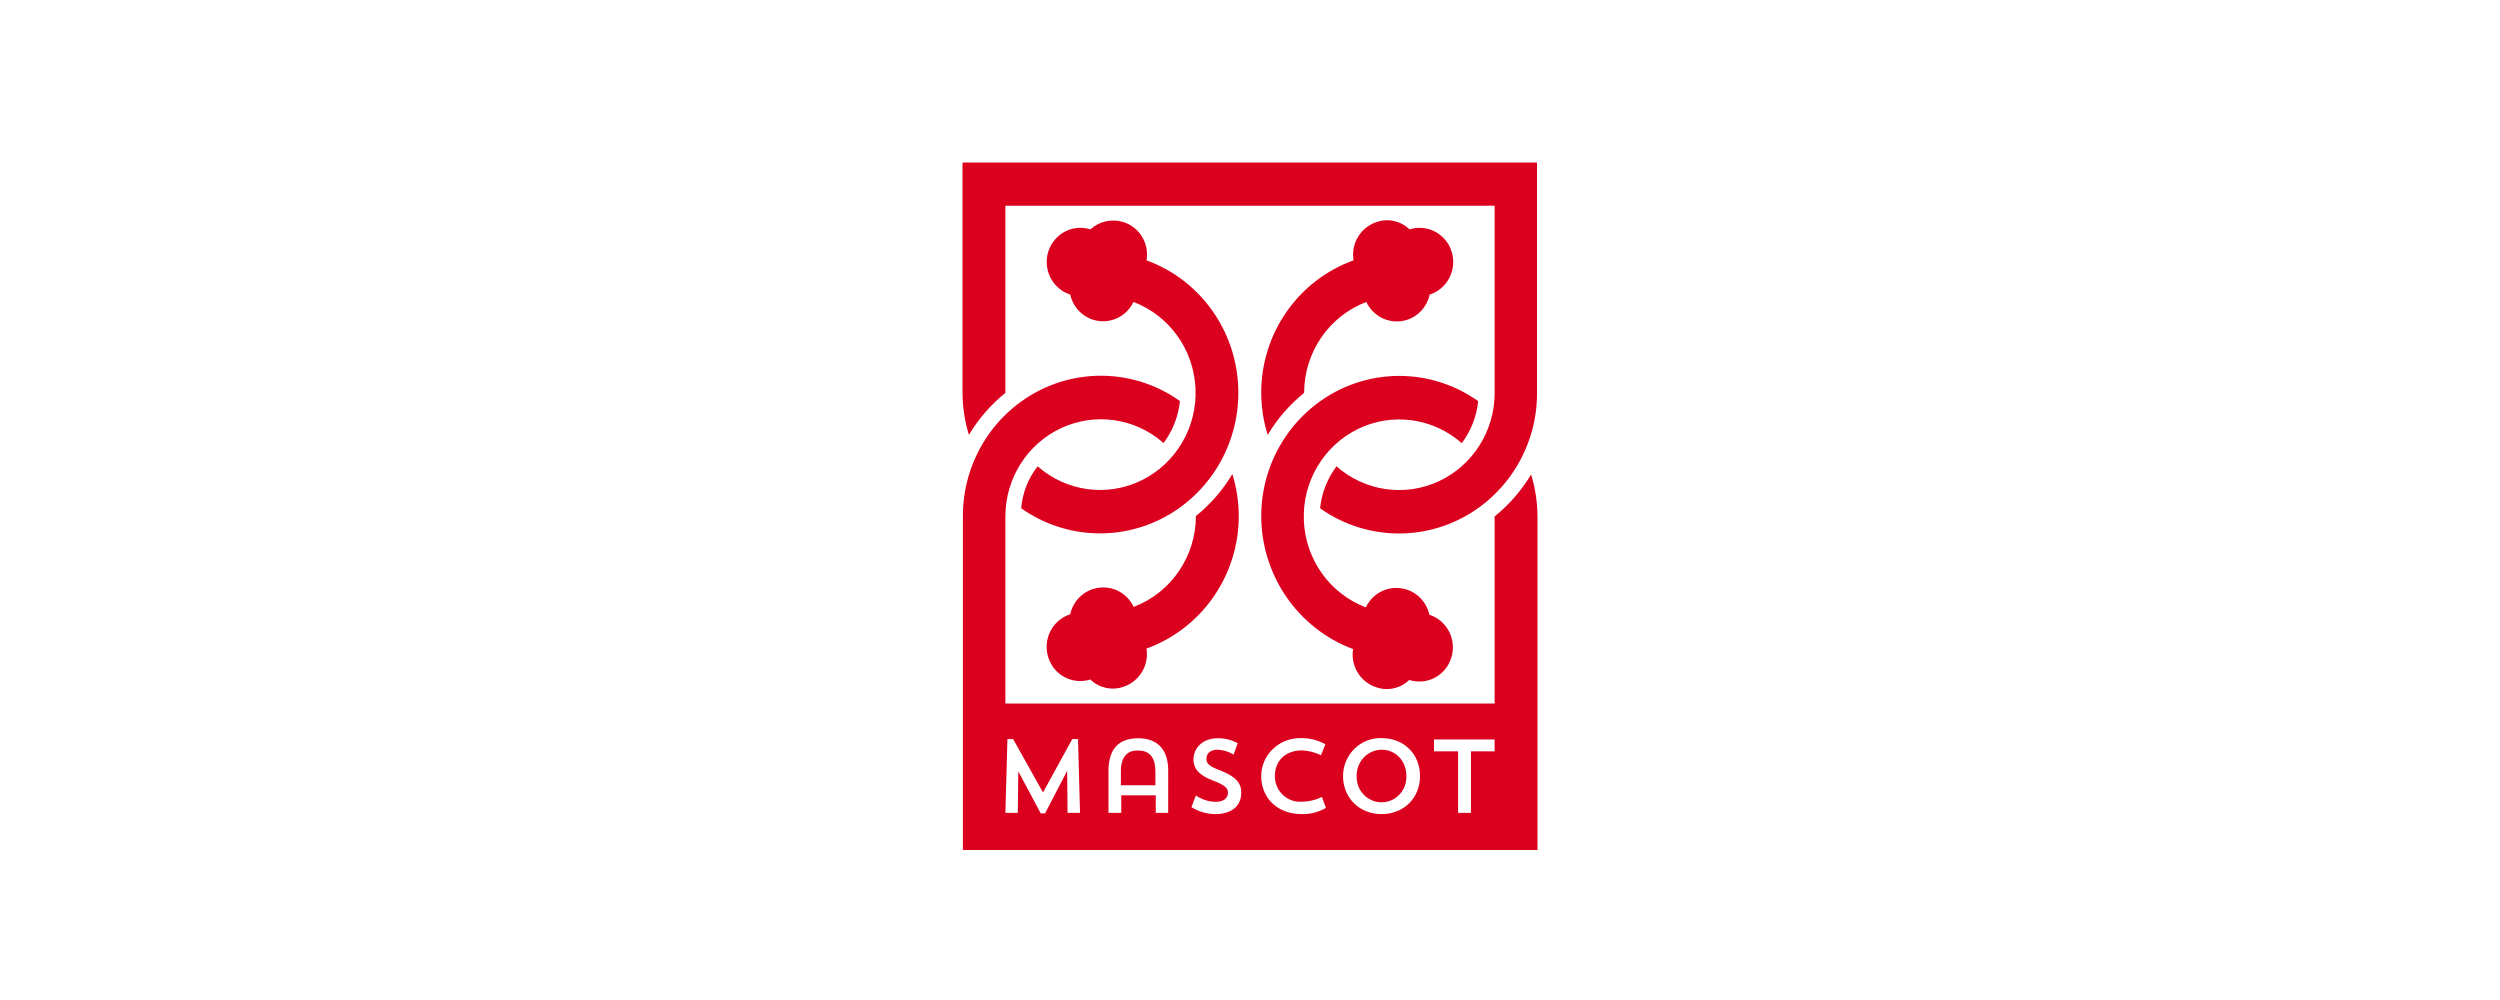
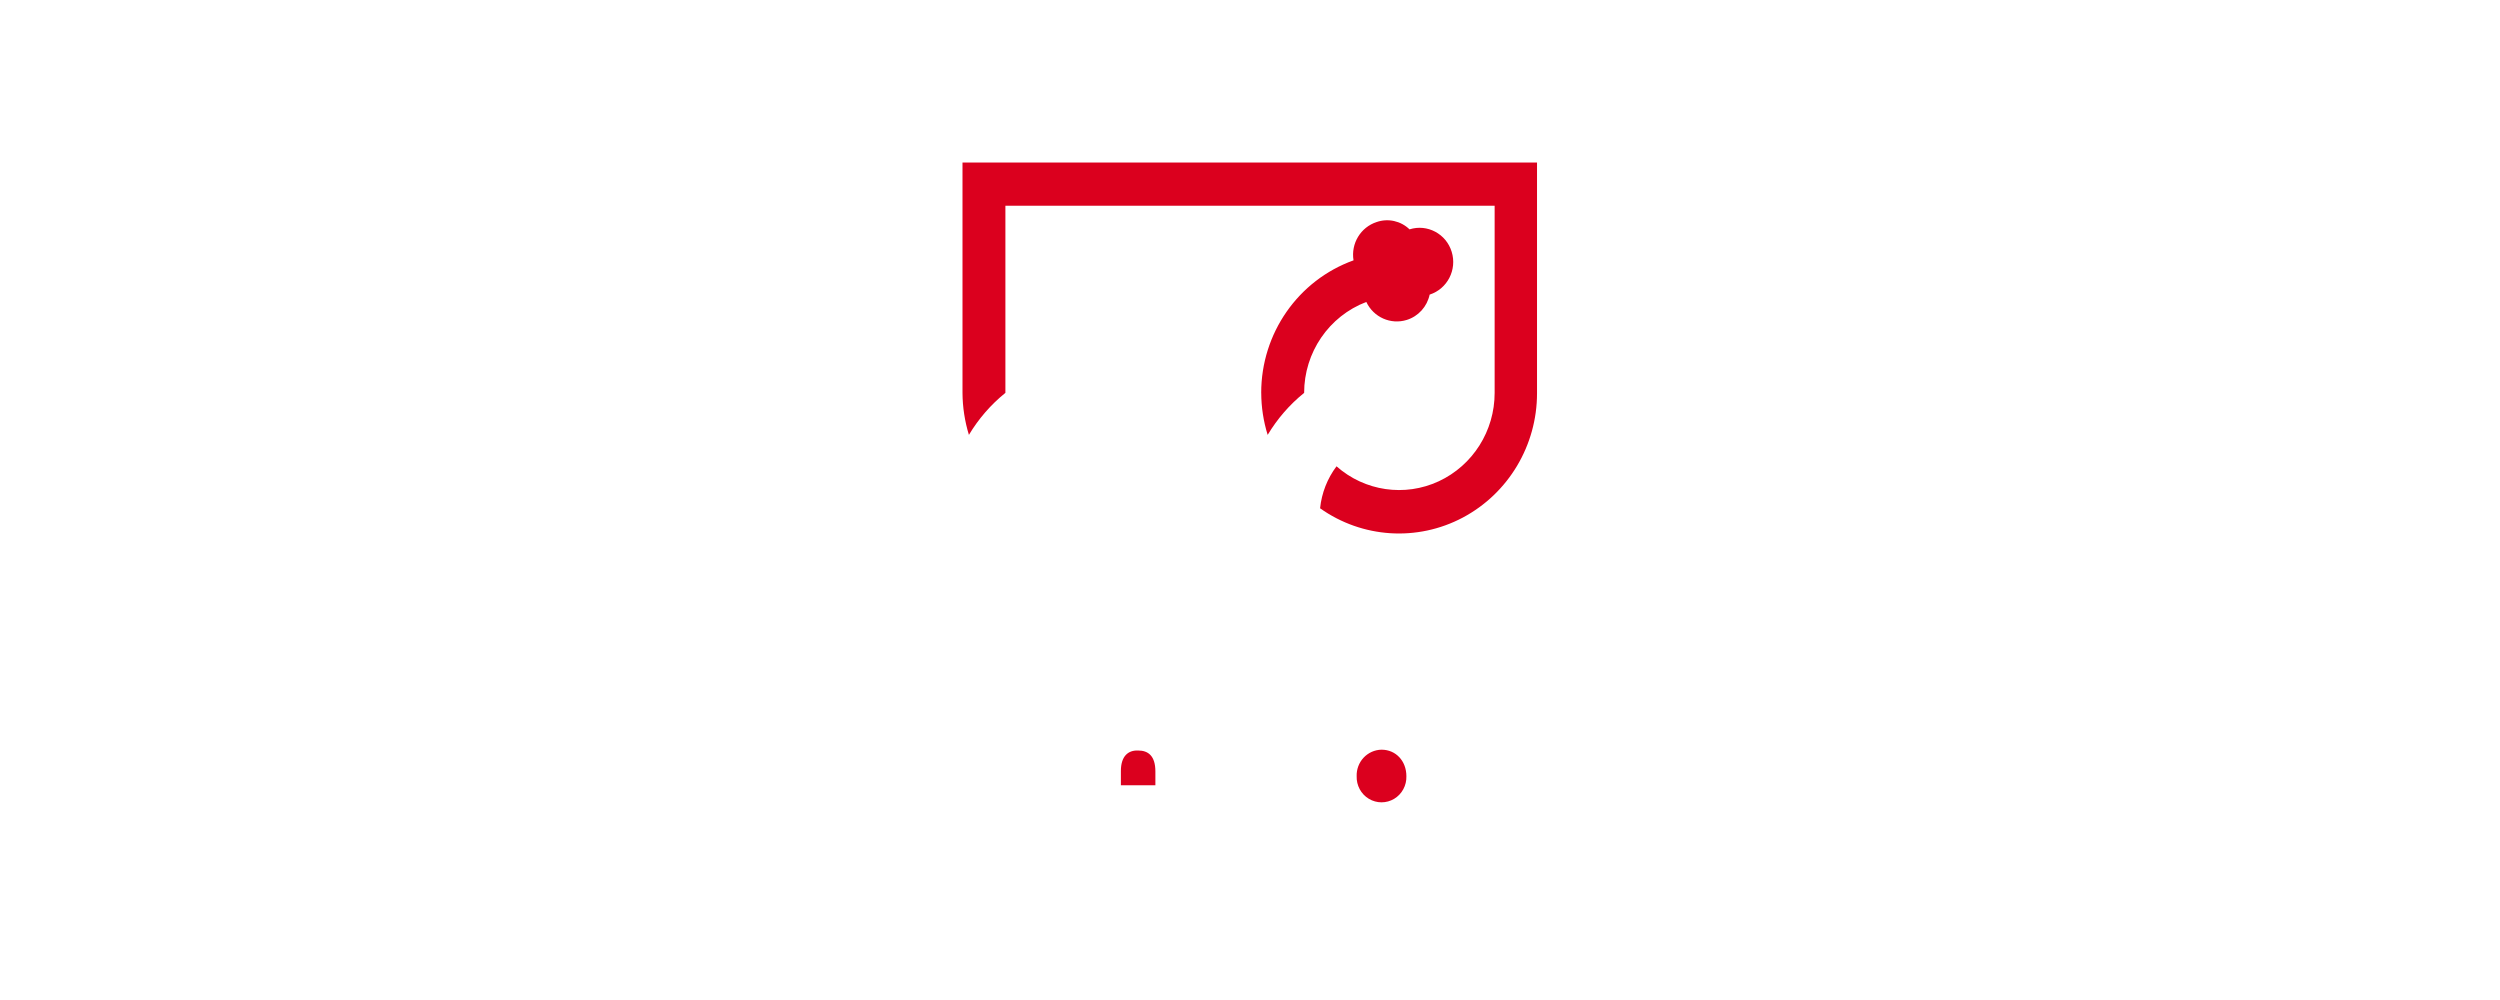
<svg xmlns="http://www.w3.org/2000/svg" width="200px" height="80px" viewBox="0 0 200 80" version="1.1">
  <title>mascot gaming/ transparent-background / color-with-light-foreground / logo  </title>
  <g id="mascot-gaming/-transparent-background-/-color-with-light-foreground-/-logo--" stroke="none" fill="none" fill-rule="evenodd" stroke-width="1">
    <g id="Asset-1" transform="translate(77, 13)" fill="#DB001E">
      <path d="M23.899,18.43 C23.902,19.571 24.076,20.704 24.413,21.791 C25.182,20.506 26.169,19.367 27.331,18.43 C27.331,15.195 29.312,12.296 32.305,11.156 C32.882,12.382 34.261,12.995 35.544,12.593 C36.468,12.305 37.169,11.53 37.372,10.569 C38.791,10.111 39.579,8.58 39.134,7.141 C38.695,5.707 37.189,4.902 35.772,5.346 C35.769,5.346 35.767,5.348 35.763,5.35 C35.064,4.671 34.047,4.446 33.13,4.763 C31.849,5.181 31.062,6.484 31.282,7.828 C26.849,9.423 23.892,13.671 23.897,18.43 L23.897,18.43 L23.899,18.43 Z" id="Path" fill-rule="nonzero" />
      <path d="M3.432,18.43 L3.432,3.461 L42.571,3.461 L42.571,18.43 C42.575,21.468 40.83,24.231 38.103,25.502 C35.381,26.767 32.177,26.297 29.921,24.305 C29.187,25.282 28.732,26.442 28.607,27.663 C31.976,30.054 36.379,30.34 40.023,28.407 C43.675,26.466 45.962,22.636 45.962,18.463 L45.962,0 L0,0 L0,18.43 C0.007,19.571 0.181,20.704 0.513,21.791 C1.281,20.506 2.269,19.367 3.43,18.43 L3.432,18.43 Z" id="Path" fill-rule="nonzero" />
-       <path d="M33.105,41.983 C34.022,42.3 35.035,42.075 35.738,41.398 C37.155,41.848 38.663,41.05 39.105,39.617 C39.105,39.613 39.107,39.611 39.108,39.607 C39.554,38.168 38.766,36.637 37.347,36.179 C37.144,35.217 36.439,34.441 35.508,34.157 C34.225,33.752 32.844,34.362 32.267,35.59 C29.401,34.498 27.452,31.783 27.311,28.686 C27.164,25.588 28.851,22.698 31.604,21.334 C34.351,19.978 37.637,20.418 39.94,22.453 C40.674,21.476 41.131,20.313 41.256,19.092 C37.887,16.7 33.48,16.412 29.835,18.344 C26.184,20.288 23.897,24.117 23.899,28.292 C23.91,33.042 26.84,37.285 31.245,38.925 C31.032,40.269 31.822,41.571 33.105,41.983 L33.105,41.983 Z M22.101,28.283 C22.098,27.144 21.925,26.011 21.588,24.924 C20.82,26.209 19.832,27.348 18.671,28.283 C18.671,31.517 16.688,34.413 13.696,35.552 C13.12,34.324 11.739,33.713 10.458,34.118 C9.528,34.404 8.823,35.178 8.619,36.139 C7.198,36.595 6.41,38.128 6.855,39.567 C7.292,41.002 8.796,41.806 10.215,41.364 C10.219,41.364 10.224,41.362 10.228,41.36 C10.929,42.038 11.944,42.266 12.859,41.947 C14.144,41.534 14.936,40.231 14.72,38.885 C19.146,37.281 22.099,33.038 22.101,28.283 L22.101,28.283 Z M14.72,7.828 C14.956,6.477 14.157,5.161 12.859,4.761 C11.94,4.479 10.944,4.701 10.228,5.348 C9.311,5.056 8.309,5.284 7.604,5.946 C6.506,6.978 6.442,8.714 7.462,9.825 C7.778,10.169 8.176,10.426 8.619,10.569 C8.943,12.04 10.382,12.965 11.835,12.637 C12.642,12.456 13.321,11.909 13.678,11.156 C16.547,12.248 18.497,14.964 18.638,18.062 C18.787,21.16 17.101,24.05 14.349,25.416 C11.601,26.774 8.318,26.336 6.013,24.305 C5.252,25.265 4.793,26.435 4.697,27.663 C8.227,30.157 12.868,30.342 16.581,28.136 C20.302,25.92 22.42,21.727 22.018,17.378 C21.626,13.031 18.779,9.306 14.72,7.827 L14.72,7.827 L14.72,7.828 Z" id="Shape" fill-rule="nonzero" />
-       <path d="M45.489,24.955 C44.721,26.241 43.733,27.377 42.571,28.314 L42.571,43.283 L3.432,43.283 L3.432,28.314 C3.429,25.276 5.174,22.513 7.901,21.243 C10.625,19.98 13.827,20.449 16.083,22.444 C16.817,21.466 17.272,20.306 17.397,19.085 C14.028,16.687 9.617,16.395 5.969,18.33 C2.314,20.273 0.027,24.108 0.031,28.285 L0.031,55 L46,55 L46,28.314 C45.993,27.175 45.821,26.043 45.487,24.955 L45.487,24.955 L45.489,24.955 Z M8.405,52.032 L8.372,48.669 L6.609,52.065 L6.256,52.065 L4.462,48.703 L4.425,52.032 L3.432,52.032 L3.594,46.127 L4.052,46.127 L6.44,50.398 L8.782,46.127 L9.242,46.127 L9.402,52.03 L8.405,52.03 L8.405,52.03 L8.405,52.032 Z M15.461,52.032 L16.454,52.032 L16.458,48.669 C16.458,46.877 15.527,46.061 14.052,46.061 C12.542,46.061 11.678,46.877 11.678,48.669 L11.678,52.032 L12.701,52.032 L12.701,50.627 L15.461,50.627 L15.461,52.032 Z M20.209,52.129 C19.541,52.12 18.886,51.929 18.316,51.574 L18.669,50.639 C19.135,50.958 19.68,51.133 20.242,51.15 C20.916,51.15 21.239,50.824 21.239,50.431 C21.239,50.039 21.007,49.812 19.986,49.421 C18.863,48.998 18.477,48.44 18.477,47.757 C18.477,46.877 19.184,46.061 20.403,46.061 C20.963,46.05 21.518,46.185 22.012,46.453 L21.69,47.366 C21.3,47.131 20.86,46.998 20.407,46.975 C19.798,46.975 19.51,47.3 19.51,47.725 C19.51,48.116 19.831,48.345 20.633,48.638 C21.916,49.159 22.301,49.65 22.301,50.431 C22.295,51.476 21.525,52.129 20.211,52.129 C20.211,52.129 20.209,52.129 20.211,52.129 L20.209,52.129 Z M23.897,49.089 C23.897,50.825 25.18,52.129 27.137,52.129 L27.141,52.129 C27.819,52.144 28.485,51.973 29.074,51.634 L28.752,50.754 C28.228,51.011 27.654,51.143 27.072,51.139 C26.523,51.159 25.992,50.952 25.599,50.563 C25.205,50.175 24.984,49.639 24.99,49.082 C24.99,47.876 25.822,47.029 27.17,47.029 C27.694,47.056 28.206,47.188 28.678,47.419 L29.031,46.537 C28.409,46.2 27.713,46.031 27.009,46.048 C25.309,46.048 23.897,47.394 23.897,49.089 Z M33.52,52.129 C31.755,52.129 30.443,50.824 30.443,49.089 C30.443,48.266 30.769,47.48 31.349,46.908 C31.929,46.334 32.711,46.024 33.52,46.048 C35.319,46.048 36.6,47.32 36.6,49.089 C36.6,50.858 35.288,52.129 33.521,52.129 L33.52,52.129 L33.52,52.129 Z M40.676,47.106 L42.568,47.106 L42.568,46.158 L37.722,46.158 L37.722,47.106 L39.648,47.106 L39.648,52.032 L40.676,52.032 L40.676,47.106 Z" id="Shape" />
      <path d="M14.052,47.041 C13.249,47.008 12.671,47.496 12.671,48.679 L12.671,49.819 L15.431,49.819 L15.431,48.712 C15.429,47.465 14.851,47.041 14.052,47.041 L14.052,47.041 Z M33.521,46.975 C32.98,46.985 32.465,47.214 32.09,47.612 C31.717,48.011 31.515,48.545 31.533,49.095 C31.508,49.834 31.881,50.527 32.508,50.904 C33.134,51.28 33.911,51.28 34.536,50.904 C35.161,50.527 35.535,49.834 35.511,49.095 C35.511,47.889 34.678,46.975 33.521,46.975 L33.521,46.975 Z" id="Shape" fill-rule="nonzero" />
    </g>
  </g>
</svg>